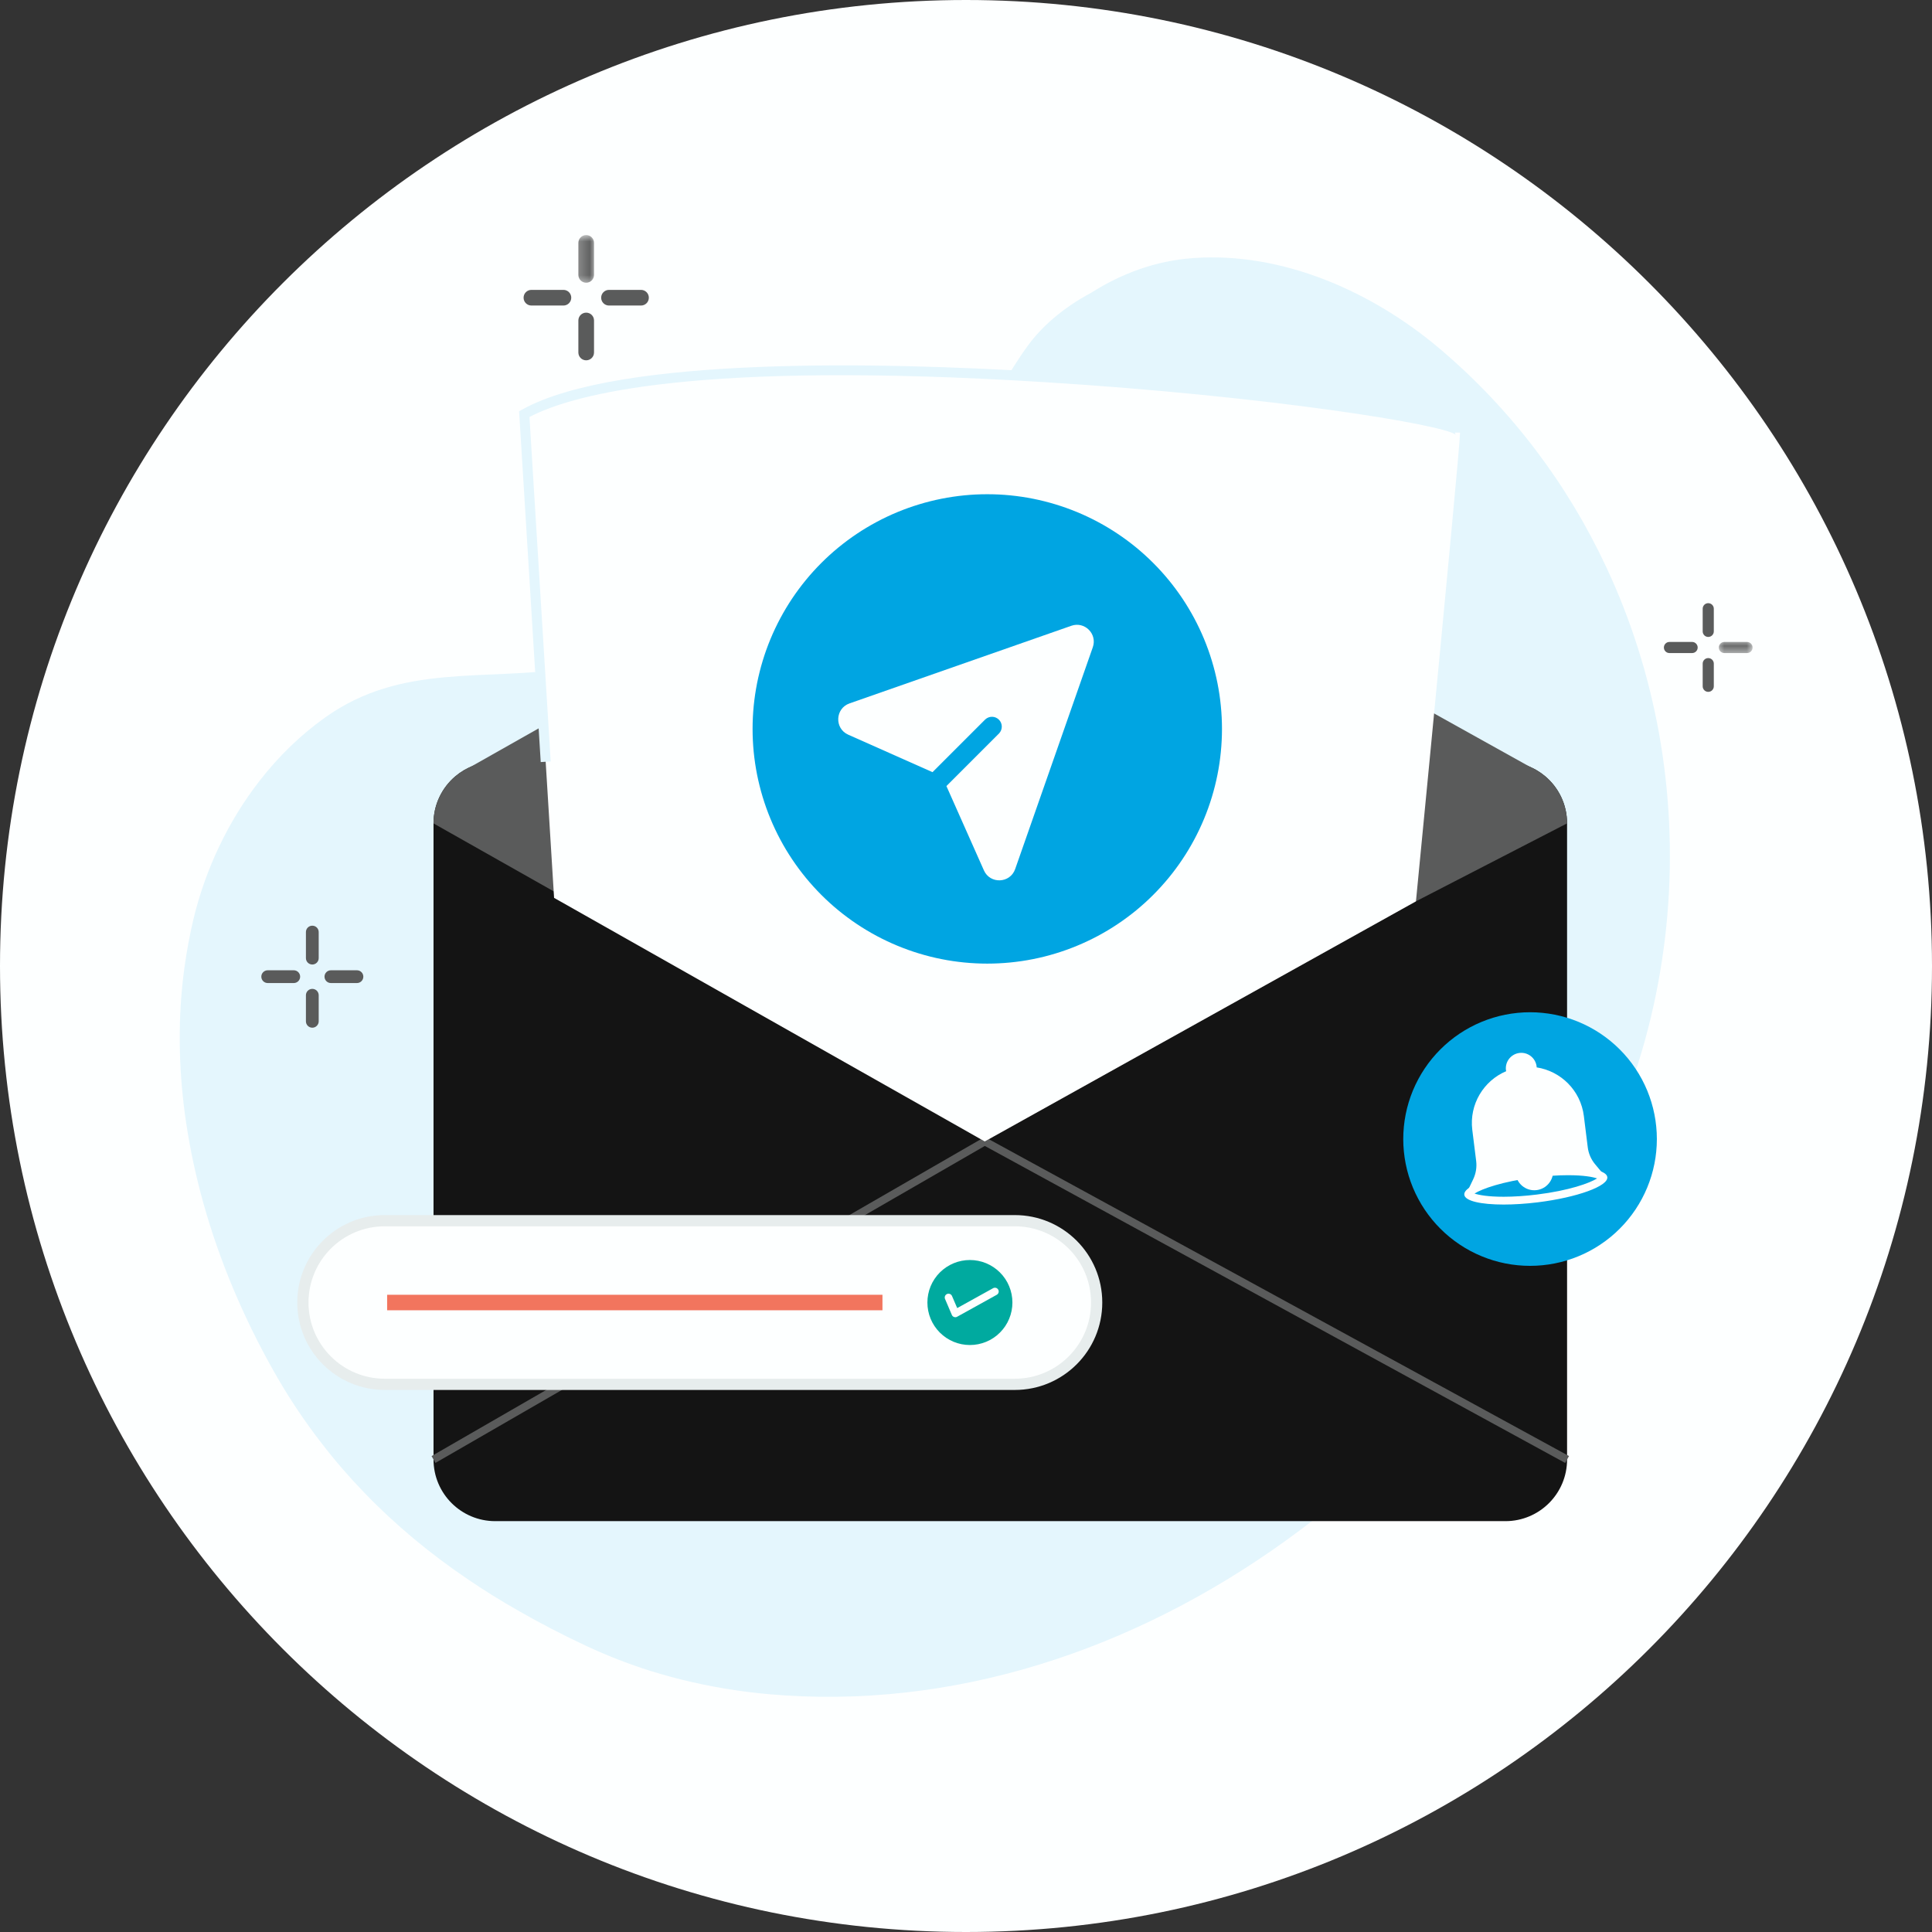
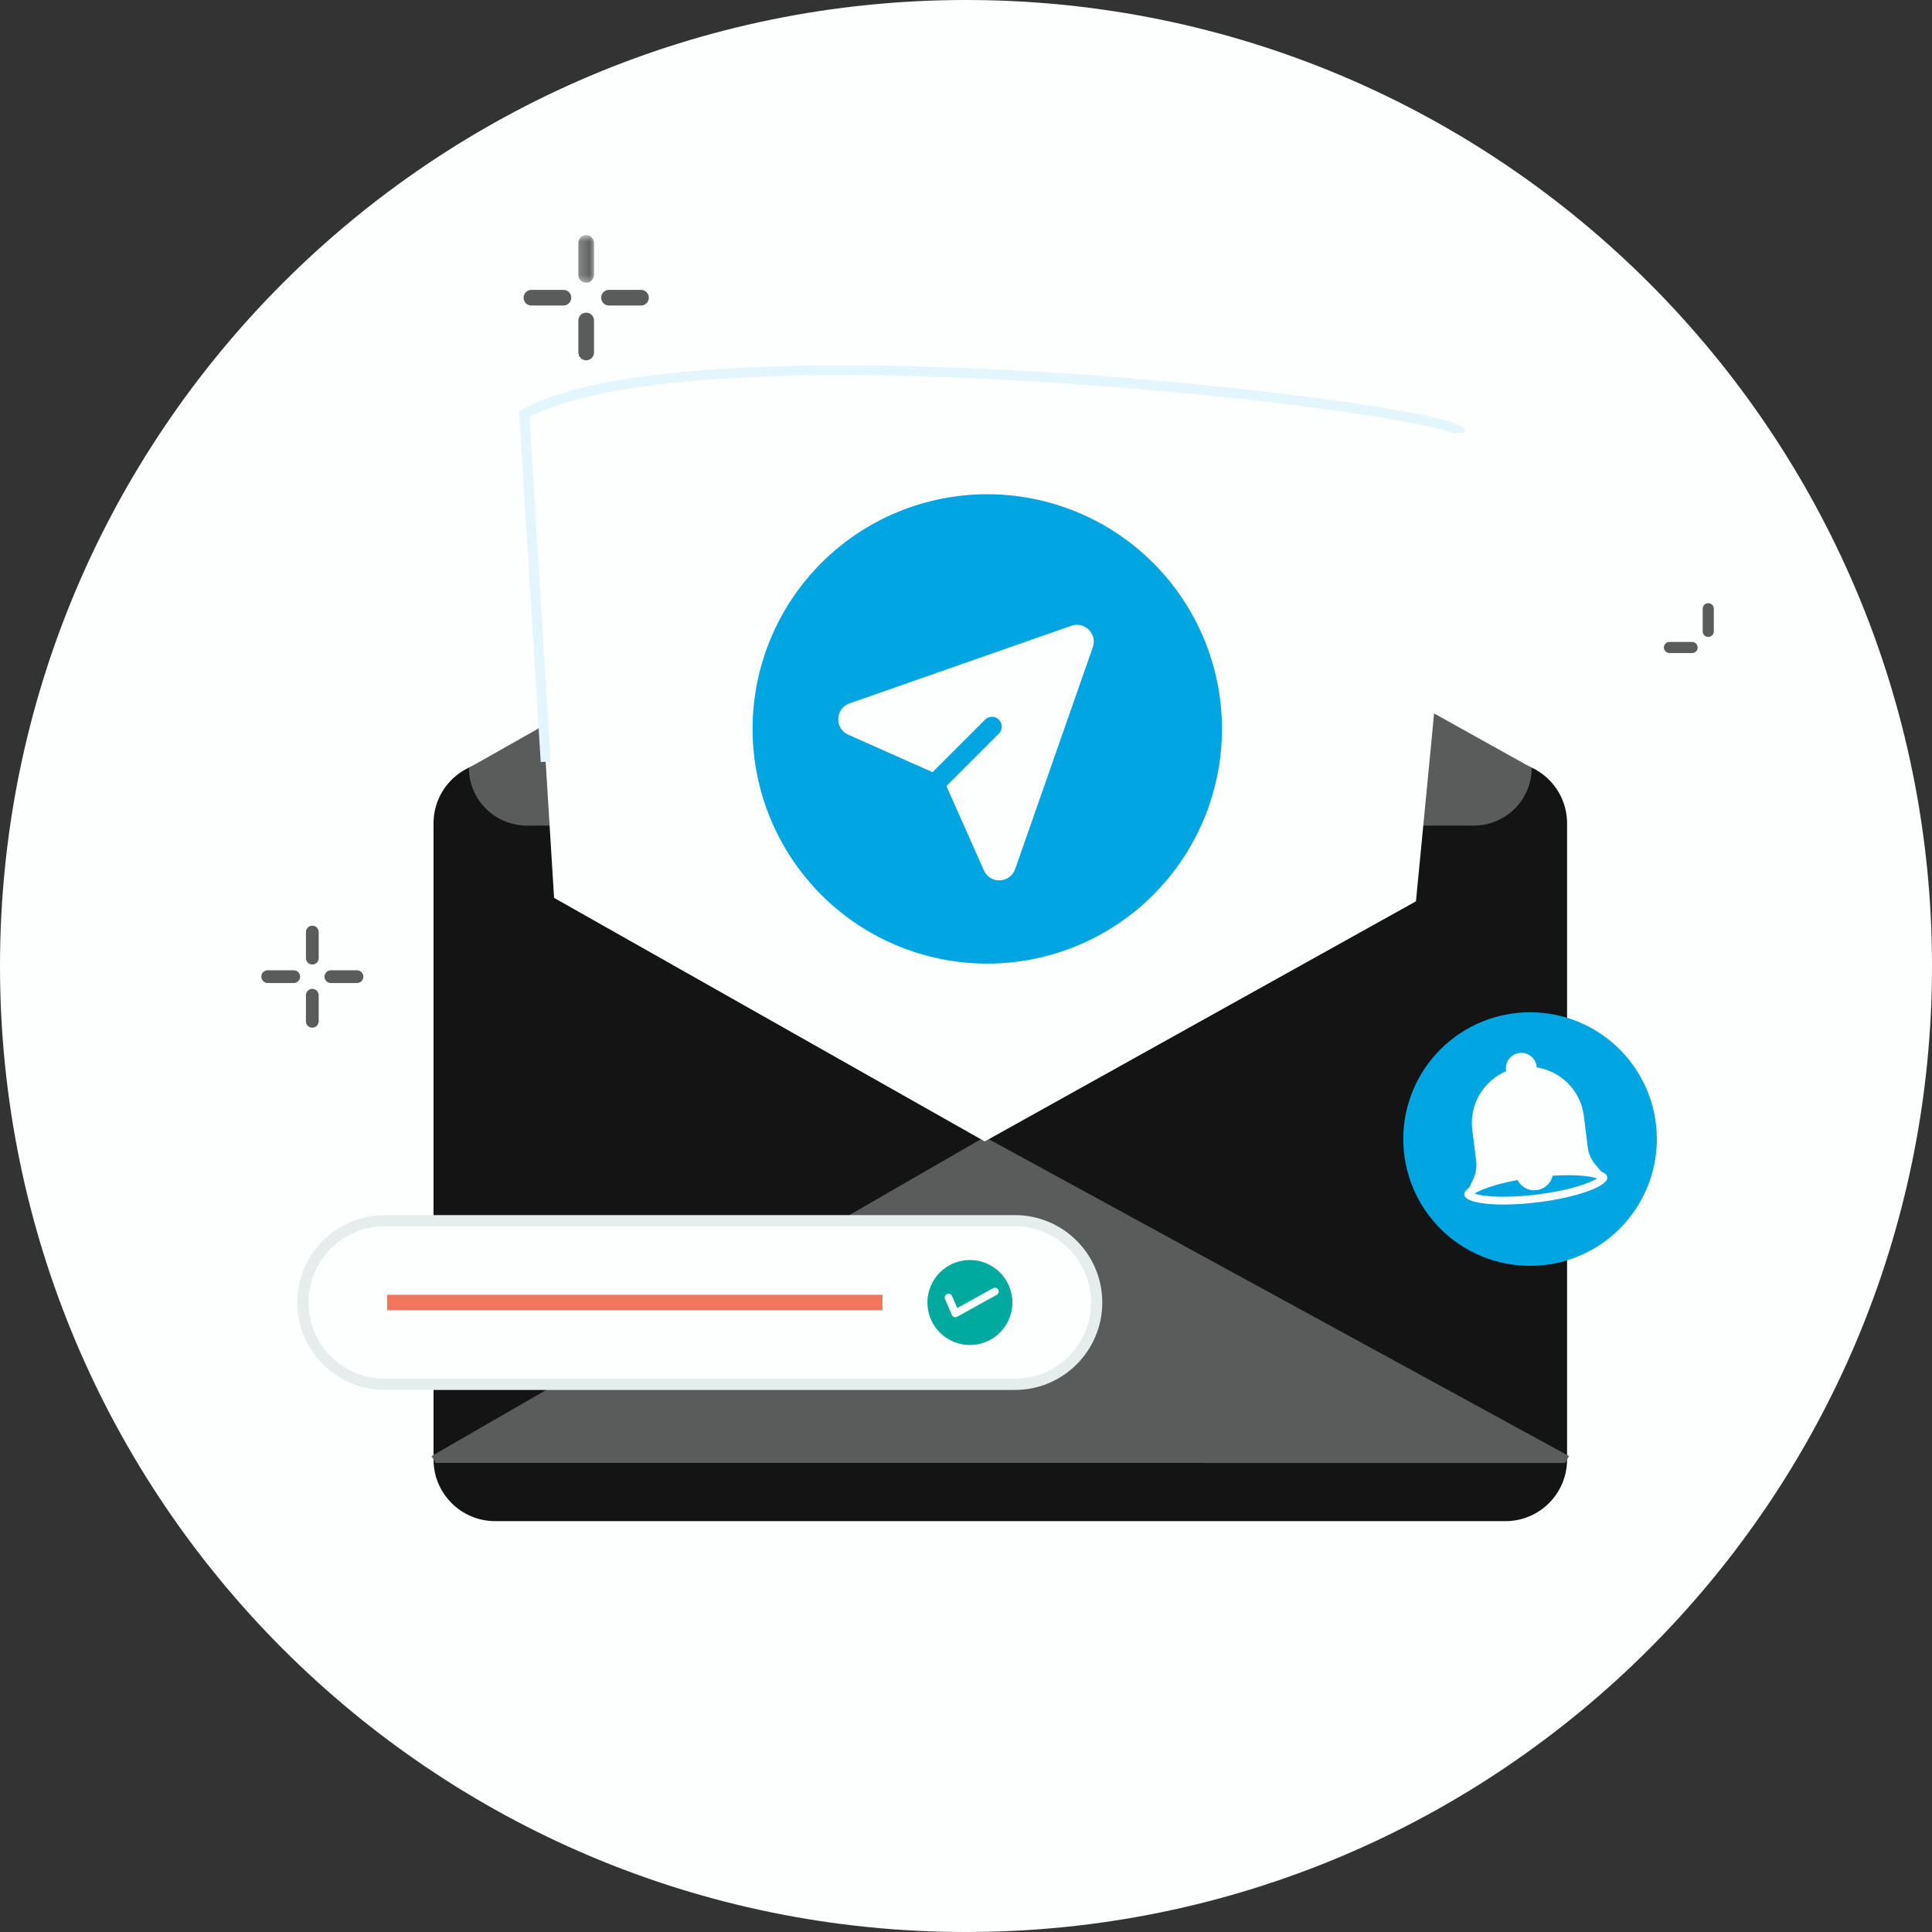
<svg xmlns="http://www.w3.org/2000/svg" width="172" height="172" viewBox="0 0 172 172" fill="none">
  <rect x="0" y="0" width="172" height="172" fill="#333333" stroke="none" />
  <path d="M0 86C0 38.504 38.504 0 86 0C133.496 0 172 38.504 172 86C172 133.496 133.496 172 86 172C38.504 172 0 133.496 0 86Z" fill="#FDFFFF" />
-   <path d="M16.57 99.938C16.541 99.758 16.512 99.572 16.489 99.389C15.883 94.972 15.815 90.5 16.428 86.082C16.628 84.653 16.891 83.227 17.226 81.814C18.286 77.409 20.29 73.14 23.095 69.532C24.768 67.373 26.731 65.449 28.951 63.871C35.759 59.017 43.05 60.668 50.915 59.477C56.498 58.625 62.062 57.389 67.315 55.262C72.567 53.139 77.431 50.116 81.472 46.119C86.114 41.522 87.823 35.846 91.495 30.786C92.658 29.183 94.514 27.468 97.171 26.048C98.498 25.206 99.928 24.496 101.431 23.972C102.944 23.442 104.541 23.095 106.231 22.977C114.12 22.405 122.116 25.926 128.153 31.027C134.6 36.482 139.577 43.154 143.007 50.498C145.207 55.195 146.765 60.151 147.691 65.249C149.606 75.893 148.716 87.088 144.867 97.516C133.765 127.601 102.983 153.089 69.836 150.936C69.528 150.914 69.226 150.891 68.918 150.863C68.731 150.856 68.539 150.837 68.349 150.818C67.369 150.731 66.386 150.613 65.412 150.467C62.862 150.085 60.346 149.52 57.895 148.752C55.968 148.142 54.085 147.412 52.254 146.561C50.141 145.572 48.085 144.512 46.115 143.378C44.554 142.49 43.044 141.552 41.589 140.557C38.267 138.301 35.212 135.773 32.443 132.899C31.103 131.514 29.828 130.049 28.636 128.494C27.04 126.441 25.575 124.234 24.247 121.854C21.675 117.26 19.56 112.303 18.122 107.169C17.456 104.792 16.929 102.37 16.57 99.938Z" fill="#E4F6FD" />
  <path d="M139.512 73.303V129.936C139.512 132.966 137.055 135.423 134.025 135.423H44.088C41.053 135.423 38.595 132.966 38.595 129.936V73.303C38.595 71.626 39.35 70.126 40.528 69.12C41.493 68.304 42.736 67.816 44.088 67.816H134.025C135.371 67.816 136.608 68.304 137.566 69.108C138.761 70.119 139.512 71.62 139.512 73.303Z" fill="#141414" />
-   <path d="M139.512 73.303L126.058 80.242L87.669 101.618L50.32 79.933L38.591 73.303C38.591 71.626 39.346 70.126 40.526 69.12C41.489 68.304 42.733 67.816 44.085 67.816H134.022C135.368 67.816 136.605 68.304 137.562 69.108C138.761 70.119 139.512 71.62 139.512 73.303Z" fill="#5A5B5B" />
-   <path d="M139.345 130.242L87.675 102.02L38.768 130.238L38.421 129.632L87.669 101.22L87.839 101.314L139.683 129.628L139.345 130.242Z" fill="#5A5B5B" />
+   <path d="M139.345 130.242L38.768 130.238L38.421 129.632L87.669 101.22L87.839 101.314L139.683 129.628L139.345 130.242Z" fill="#5A5B5B" />
  <path d="M136.364 68.356L88.687 41.808L41.746 68.356C41.746 69.927 42.453 71.334 43.558 72.275C44.46 73.04 45.627 73.499 46.896 73.499H131.217C132.48 73.499 133.639 73.04 134.536 72.288C135.657 71.34 136.364 69.933 136.364 68.356Z" fill="#5A5B5B" />
  <path d="M129.984 38.509C129.984 39.325 128.757 52.268 127.26 67.817C126.868 71.839 126.463 76.034 126.058 80.242L87.669 101.618L49.328 79.934L48.579 67.813L46.678 36.87C62.184 28.2 129.984 36.408 129.984 38.509Z" fill="#FDFFFF" />
  <path d="M48.139 67.845L46.214 36.617L46.459 36.478C55.097 31.646 78.921 32.282 92.356 33.089C110.526 34.182 127.809 36.617 130.006 37.905C130.289 38.069 130.43 38.274 130.43 38.509H129.537C129.537 38.621 129.592 38.694 129.608 38.711C128.612 37.801 112.861 35.258 93.031 34.024C62.104 32.099 51.034 35.075 47.136 37.124L49.026 67.787L48.139 67.845Z" fill="#E4F6FD" />
  <path d="M108.789 64.894C108.789 65.235 108.78 65.578 108.763 65.919C108.746 66.26 108.721 66.601 108.687 66.942C108.654 67.282 108.612 67.621 108.563 67.959C108.512 68.298 108.454 68.635 108.387 68.97C108.32 69.305 108.245 69.639 108.162 69.97C108.079 70.302 107.988 70.632 107.888 70.959C107.79 71.286 107.682 71.611 107.567 71.933C107.452 72.254 107.329 72.573 107.198 72.889C107.067 73.205 106.929 73.518 106.782 73.827C106.636 74.136 106.482 74.442 106.321 74.743C106.16 75.045 105.991 75.342 105.815 75.636C105.64 75.928 105.457 76.217 105.267 76.501C105.077 76.786 104.88 77.065 104.676 77.34C104.473 77.615 104.263 77.884 104.045 78.149C103.828 78.413 103.605 78.672 103.375 78.925C103.146 79.178 102.91 79.426 102.668 79.668C102.427 79.91 102.179 80.146 101.926 80.375C101.672 80.605 101.413 80.829 101.15 81.045C100.885 81.262 100.616 81.472 100.341 81.675C100.066 81.88 99.787 82.077 99.502 82.266C99.218 82.457 98.929 82.64 98.636 82.815C98.342 82.99 98.045 83.159 97.744 83.321C97.442 83.482 97.137 83.636 96.827 83.781C96.519 83.928 96.206 84.066 95.89 84.197C95.574 84.328 95.255 84.451 94.933 84.566C94.611 84.682 94.286 84.789 93.96 84.888C93.632 84.987 93.302 85.079 92.971 85.162C92.639 85.245 92.306 85.32 91.97 85.386C91.635 85.453 91.298 85.512 90.96 85.562C90.621 85.611 90.283 85.653 89.942 85.687C89.602 85.721 89.261 85.745 88.919 85.762C88.578 85.779 88.236 85.788 87.894 85.788C87.552 85.788 87.211 85.779 86.869 85.762C86.527 85.745 86.187 85.721 85.846 85.687C85.506 85.653 85.167 85.611 84.828 85.562C84.49 85.512 84.153 85.453 83.818 85.386C83.482 85.32 83.149 85.245 82.817 85.162C82.485 85.079 82.156 84.987 81.829 84.888C81.501 84.789 81.177 84.682 80.855 84.566C80.533 84.451 80.215 84.328 79.898 84.197C79.582 84.066 79.27 83.928 78.961 83.781C78.652 83.636 78.346 83.482 78.045 83.321C77.743 83.159 77.445 82.99 77.153 82.815C76.859 82.64 76.57 82.457 76.286 82.266C76.002 82.077 75.722 81.88 75.448 81.675C75.173 81.472 74.903 81.262 74.639 81.045C74.374 80.829 74.116 80.605 73.862 80.375C73.609 80.146 73.362 79.91 73.12 79.668C72.878 79.426 72.642 79.178 72.413 78.925C72.183 78.672 71.96 78.413 71.743 78.149C71.526 77.884 71.316 77.615 71.112 77.34C70.909 77.065 70.712 76.786 70.521 76.501C70.332 76.217 70.149 75.928 69.972 75.636C69.797 75.342 69.628 75.045 69.467 74.743C69.306 74.442 69.153 74.136 69.006 73.827C68.86 73.518 68.721 73.205 68.591 72.889C68.46 72.573 68.337 72.254 68.221 71.933C68.106 71.611 67.999 71.286 67.9 70.959C67.8 70.632 67.709 70.302 67.627 69.97C67.543 69.639 67.468 69.305 67.401 68.97C67.335 68.635 67.277 68.298 67.226 67.959C67.176 67.621 67.134 67.282 67.1 66.942C67.067 66.601 67.042 66.26 67.025 65.919C67.008 65.578 67 65.235 67 64.894C67 64.551 67.008 64.21 67.025 63.869C67.042 63.527 67.067 63.186 67.1 62.846C67.134 62.506 67.176 62.166 67.226 61.828C67.277 61.49 67.335 61.153 67.401 60.817C67.468 60.482 67.543 60.148 67.627 59.816C67.709 59.485 67.8 59.156 67.9 58.829C67.999 58.501 68.106 58.177 68.221 57.855C68.337 57.532 68.46 57.214 68.591 56.897C68.721 56.582 68.86 56.27 69.006 55.96C69.153 55.651 69.306 55.346 69.467 55.044C69.628 54.743 69.797 54.446 69.972 54.152C70.149 53.858 70.332 53.569 70.521 53.285C70.712 53.001 70.909 52.721 71.112 52.447C71.316 52.173 71.526 51.903 71.743 51.639C71.96 51.374 72.183 51.116 72.413 50.862C72.642 50.609 72.878 50.361 73.12 50.12C73.362 49.877 73.609 49.642 73.862 49.412C74.116 49.182 74.374 48.959 74.639 48.742C74.903 48.526 75.173 48.315 75.448 48.111C75.722 47.908 76.002 47.711 76.286 47.521C76.57 47.331 76.859 47.148 77.153 46.972C77.445 46.796 77.743 46.628 78.045 46.467C78.346 46.306 78.652 46.152 78.961 46.005C79.27 45.859 79.582 45.721 79.898 45.59C80.215 45.459 80.533 45.337 80.855 45.221C81.177 45.106 81.501 44.999 81.829 44.9C82.156 44.8 82.485 44.709 82.817 44.626C83.149 44.543 83.482 44.468 83.818 44.401C84.153 44.334 84.49 44.276 84.828 44.226C85.167 44.175 85.506 44.134 85.846 44.1C86.187 44.067 86.527 44.041 86.869 44.024C87.211 44.008 87.552 44 87.894 44C88.236 44 88.578 44.008 88.919 44.024C89.261 44.041 89.602 44.067 89.942 44.1C90.283 44.134 90.621 44.175 90.96 44.226C91.298 44.276 91.635 44.334 91.97 44.401C92.306 44.468 92.639 44.543 92.971 44.626C93.302 44.709 93.632 44.8 93.96 44.9C94.286 44.999 94.611 45.106 94.933 45.221C95.255 45.337 95.574 45.459 95.89 45.59C96.206 45.721 96.519 45.859 96.827 46.005C97.137 46.152 97.442 46.306 97.744 46.467C98.045 46.628 98.342 46.796 98.636 46.972C98.929 47.148 99.218 47.331 99.502 47.521C99.787 47.711 100.066 47.908 100.341 48.111C100.616 48.315 100.885 48.526 101.15 48.742C101.413 48.959 101.672 49.182 101.926 49.412C102.179 49.642 102.427 49.877 102.668 50.12C102.91 50.361 103.146 50.609 103.375 50.862C103.605 51.116 103.828 51.374 104.045 51.639C104.263 51.903 104.473 52.173 104.676 52.447C104.88 52.721 105.077 53.001 105.267 53.285C105.457 53.569 105.64 53.858 105.815 54.152C105.991 54.446 106.16 54.743 106.321 55.044C106.482 55.346 106.636 55.651 106.782 55.96C106.929 56.27 107.067 56.582 107.198 56.897C107.329 57.214 107.452 57.532 107.567 57.855C107.682 58.177 107.79 58.501 107.888 58.829C107.988 59.156 108.079 59.485 108.162 59.816C108.245 60.148 108.32 60.482 108.387 60.817C108.454 61.153 108.512 61.49 108.563 61.828C108.612 62.166 108.654 62.506 108.687 62.846C108.721 63.186 108.746 63.527 108.763 63.869C108.78 64.21 108.789 64.551 108.789 64.894Z" fill="#00A5E2" />
  <path d="M95.38 55.71C96.565 55.296 97.704 56.434 97.29 57.62L90.377 77.371C89.928 78.652 88.143 78.725 87.593 77.484L84.257 69.981L88.952 65.285C89.106 65.119 89.19 64.899 89.186 64.673C89.182 64.446 89.091 64.23 88.93 64.07C88.77 63.909 88.554 63.817 88.327 63.813C88.1 63.809 87.881 63.894 87.715 64.048L83.019 68.743L75.515 65.407C74.275 64.855 74.349 63.072 75.628 62.622L95.38 55.71Z" fill="#FDFFFF" />
  <path d="M147.505 101.406C147.505 101.776 147.487 102.144 147.45 102.513C147.415 102.88 147.36 103.245 147.288 103.608C147.216 103.971 147.126 104.329 147.019 104.683C146.911 105.037 146.787 105.384 146.646 105.726C146.504 106.068 146.346 106.402 146.172 106.727C145.997 107.054 145.808 107.371 145.603 107.677C145.397 107.985 145.177 108.281 144.942 108.568C144.708 108.854 144.46 109.127 144.198 109.388C143.937 109.65 143.664 109.898 143.378 110.132C143.091 110.367 142.795 110.587 142.487 110.792C142.181 110.998 141.864 111.187 141.537 111.362C141.212 111.536 140.878 111.694 140.536 111.835C140.195 111.977 139.847 112.101 139.493 112.209C139.14 112.316 138.781 112.406 138.418 112.478C138.055 112.55 137.691 112.604 137.323 112.64C136.955 112.677 136.586 112.695 136.216 112.695C135.846 112.695 135.478 112.677 135.11 112.64C134.741 112.604 134.377 112.55 134.014 112.478C133.652 112.406 133.293 112.316 132.94 112.209C132.585 112.101 132.238 111.977 131.897 111.835C131.554 111.694 131.221 111.536 130.895 111.362C130.568 111.187 130.252 110.998 129.945 110.792C129.637 110.587 129.341 110.367 129.054 110.132C128.769 109.898 128.495 109.65 128.234 109.388C127.972 109.127 127.724 108.854 127.49 108.568C127.255 108.281 127.035 107.985 126.829 107.677C126.624 107.371 126.435 107.054 126.26 106.727C126.086 106.402 125.928 106.068 125.786 105.726C125.645 105.384 125.521 105.037 125.413 104.683C125.306 104.329 125.216 103.971 125.144 103.608C125.073 103.245 125.018 102.88 124.982 102.513C124.946 102.144 124.927 101.776 124.927 101.406C124.927 101.036 124.946 100.668 124.982 100.299C125.018 99.931 125.073 99.567 125.144 99.204C125.216 98.841 125.306 98.483 125.413 98.129C125.521 97.775 125.645 97.428 125.786 97.085C125.928 96.744 126.086 96.41 126.26 96.085C126.435 95.758 126.624 95.442 126.829 95.135C127.035 94.827 127.255 94.53 127.49 94.244C127.724 93.958 127.972 93.685 128.234 93.424C128.495 93.162 128.769 92.914 129.054 92.68C129.341 92.445 129.637 92.225 129.945 92.019C130.252 91.814 130.568 91.624 130.895 91.45C131.221 91.276 131.554 91.118 131.897 90.976C132.238 90.835 132.585 90.711 132.94 90.603C133.293 90.496 133.652 90.406 134.014 90.334C134.377 90.262 134.741 90.208 135.11 90.172C135.478 90.135 135.846 90.117 136.216 90.117C136.586 90.117 136.955 90.135 137.323 90.172C137.691 90.208 138.055 90.262 138.418 90.334C138.781 90.406 139.14 90.496 139.493 90.603C139.847 90.711 140.195 90.835 140.536 90.976C140.878 91.118 141.212 91.276 141.537 91.45C141.864 91.624 142.181 91.814 142.487 92.019C142.795 92.225 143.091 92.445 143.378 92.68C143.664 92.914 143.937 93.162 144.198 93.424C144.46 93.685 144.708 93.958 144.942 94.244C145.177 94.53 145.397 94.827 145.603 95.135C145.808 95.442 145.997 95.758 146.172 96.085C146.346 96.41 146.504 96.744 146.646 97.085C146.787 97.428 146.911 97.775 147.019 98.129C147.126 98.483 147.216 98.841 147.288 99.204C147.36 99.567 147.415 99.931 147.45 100.299C147.487 100.668 147.505 101.036 147.505 101.406Z" fill="#00A5E2" />
  <path d="M130.584 106.177L131.153 104.988C131.393 104.484 131.487 103.925 131.42 103.372L131.073 100.587C130.793 98.316 132.081 96.215 134.092 95.364C134.086 95.332 134.076 95.305 134.07 95.276C133.977 94.522 134.513 93.838 135.265 93.741C136.02 93.648 136.704 94.182 136.8 94.936C136.804 94.969 136.8 94.994 136.804 95.026C138.957 95.357 140.723 97.082 141.006 99.354L141.352 102.135C141.42 102.691 141.645 103.212 142.001 103.642L142.846 104.657L130.584 106.177Z" fill="#FDFFFF" />
  <path d="M133.858 106.889C131.388 106.889 130.735 106.44 130.707 106.328C130.71 106.019 132.522 104.975 136.588 104.47C137.633 104.342 138.671 104.271 139.593 104.271C142.062 104.271 142.715 104.721 142.743 104.833C142.741 105.142 140.928 106.186 136.862 106.691C135.821 106.819 134.784 106.889 133.858 106.889Z" fill="#00A5E2" />
  <path d="M139.596 104.625C141 104.625 141.796 104.779 142.185 104.912C141.539 105.322 139.715 105.99 136.823 106.347C135.795 106.475 134.771 106.543 133.862 106.543C132.457 106.543 131.661 106.389 131.272 106.258C131.918 105.846 133.743 105.178 136.633 104.822C137.661 104.693 138.687 104.625 139.596 104.625ZM139.596 103.925C138.683 103.925 137.643 103.99 136.547 104.124C133.032 104.561 130.264 105.566 130.363 106.369C130.43 106.923 131.841 107.237 133.862 107.237C134.773 107.237 135.815 107.173 136.91 107.038C140.425 106.601 143.194 105.595 143.094 104.792C143.023 104.236 141.613 103.925 139.596 103.925Z" fill="#FDFFFF" />
  <path d="M138.272 104.271V104.287C138.272 105.212 137.521 105.965 136.595 105.965C135.801 105.965 135.136 105.415 134.963 104.673C135.465 104.587 135.997 104.506 136.543 104.438C137.142 104.364 137.722 104.31 138.272 104.271Z" fill="#FDFFFF" />
  <mask id="mask0_36123_3057" style="mask-type:luminance" maskUnits="userSpaceOnUse" x="51" y="20" width="2" height="6">
    <path d="M51.273 20.936H52.954V25.409H51.273V20.936Z" fill="white" />
  </mask>
  <g mask="url(#mask0_36123_3057)">
    <path d="M52.187 25.17C51.801 25.17 51.49 24.859 51.49 24.473V21.624C51.49 21.238 51.801 20.927 52.187 20.927C52.572 20.927 52.884 21.238 52.884 21.624V24.473C52.884 24.859 52.572 25.17 52.187 25.17Z" fill="#5A5B5B" />
  </g>
  <path d="M52.187 32.078C51.801 32.078 51.49 31.766 51.49 31.381V28.531C51.49 28.145 51.801 27.834 52.187 27.834C52.572 27.834 52.884 28.145 52.884 28.531V31.381C52.884 31.766 52.572 32.078 52.187 32.078Z" fill="#5A5B5B" />
  <path d="M57.067 27.201H54.217C53.832 27.201 53.52 26.889 53.52 26.504C53.52 26.118 53.832 25.807 54.217 25.807H57.067C57.453 25.807 57.764 26.118 57.764 26.504C57.764 26.889 57.453 27.201 57.067 27.201Z" fill="#5A5B5B" />
  <path d="M50.16 27.201H47.31C46.925 27.201 46.613 26.889 46.613 26.504C46.613 26.118 46.925 25.807 47.31 25.807H50.16C50.545 25.807 50.857 26.118 50.857 26.504C50.857 26.889 50.545 27.201 50.16 27.201Z" fill="#5A5B5B" />
  <path d="M152.079 56.705C151.806 56.705 151.585 56.483 151.585 56.21V54.193C151.585 53.92 151.806 53.698 152.079 53.698C152.352 53.698 152.575 53.92 152.575 54.193V56.21C152.575 56.483 152.352 56.705 152.079 56.705Z" fill="#5A5B5B" />
-   <path d="M152.079 61.594C151.806 61.594 151.585 61.373 151.585 61.099V59.082C151.585 58.808 151.806 58.587 152.079 58.587C152.352 58.587 152.575 58.808 152.575 59.082V61.099C152.575 61.373 152.352 61.594 152.079 61.594Z" fill="#5A5B5B" />
  <mask id="mask1_36123_3057" style="mask-type:luminance" maskUnits="userSpaceOnUse" x="152" y="57" width="4" height="2">
-     <path d="M152.847 57.105H156V58.306H152.847V57.105Z" fill="white" />
-   </mask>
+     </mask>
  <g mask="url(#mask1_36123_3057)">
    <path d="M155.533 58.14H153.515C153.242 58.14 153.021 57.919 153.021 57.646C153.021 57.373 153.242 57.15 153.515 57.15H155.533C155.806 57.15 156.027 57.373 156.027 57.646C156.027 57.919 155.806 58.14 155.533 58.14Z" fill="#5A5B5B" />
  </g>
  <path d="M150.643 58.14H148.626C148.353 58.14 148.131 57.919 148.131 57.646C148.131 57.373 148.353 57.15 148.626 57.15H150.643C150.916 57.15 151.139 57.373 151.139 57.646C151.139 57.919 150.916 58.14 150.643 58.14Z" fill="#5A5B5B" />
  <path d="M27.804 85.868C27.489 85.868 27.235 85.613 27.235 85.299V82.98C27.235 82.664 27.489 82.411 27.804 82.411C28.119 82.411 28.373 82.664 28.373 82.98V85.299C28.373 85.613 28.119 85.868 27.804 85.868Z" fill="#5A5B5B" />
  <path d="M27.804 91.493C27.489 91.493 27.235 91.238 27.235 90.924V88.605C27.235 88.289 27.489 88.036 27.804 88.036C28.119 88.036 28.373 88.289 28.373 88.605V90.924C28.373 91.236 28.119 91.493 27.804 91.493Z" fill="#5A5B5B" />
  <path d="M31.778 87.518H29.458C29.144 87.518 28.89 87.264 28.89 86.949C28.89 86.635 29.144 86.381 29.458 86.381H31.778C32.093 86.381 32.346 86.635 32.346 86.949C32.346 87.264 32.093 87.518 31.778 87.518Z" fill="#5A5B5B" />
  <path d="M26.153 87.518H23.833C23.519 87.518 23.265 87.264 23.265 86.949C23.265 86.635 23.519 86.381 23.833 86.381H26.153C26.468 86.381 26.721 86.635 26.721 86.949C26.721 87.264 26.468 87.518 26.153 87.518Z" fill="#5A5B5B" />
  <path d="M34.249 108.675H90.347C94.37 108.675 97.632 111.936 97.632 115.959C97.632 119.982 94.37 123.243 90.347 123.243H34.249C30.227 123.243 26.965 119.982 26.965 115.959C26.965 111.936 30.227 108.675 34.249 108.675Z" fill="#FDFFFF" />
  <path d="M34.249 108.675H90.347C94.37 108.675 97.632 111.936 97.632 115.959C97.632 119.982 94.37 123.243 90.347 123.243H34.249C30.227 123.243 26.965 119.982 26.965 115.959C26.965 111.936 30.227 108.675 34.249 108.675Z" stroke="#E7EDED" />
  <path d="M34.465 115.269H78.563V116.65H34.465V115.269Z" fill="#F2755E" />
  <path d="M90.132 115.96C90.132 116.208 90.108 116.454 90.059 116.698C90.01 116.942 89.939 117.178 89.843 117.408C89.749 117.637 89.632 117.855 89.494 118.062C89.356 118.268 89.199 118.459 89.023 118.635C88.848 118.811 88.657 118.968 88.45 119.106C88.243 119.244 88.025 119.361 87.796 119.456C87.566 119.55 87.329 119.622 87.085 119.671C86.842 119.719 86.596 119.743 86.347 119.743C86.099 119.743 85.853 119.719 85.609 119.671C85.365 119.622 85.129 119.55 84.899 119.456C84.669 119.361 84.452 119.244 84.245 119.106C84.038 118.968 83.848 118.811 83.671 118.635C83.496 118.459 83.339 118.268 83.201 118.062C83.062 117.855 82.946 117.637 82.851 117.408C82.756 117.178 82.684 116.942 82.636 116.698C82.587 116.454 82.564 116.208 82.564 115.96C82.564 115.711 82.587 115.464 82.636 115.221C82.684 114.978 82.756 114.74 82.851 114.511C82.946 114.282 83.062 114.063 83.201 113.857C83.339 113.65 83.496 113.459 83.671 113.284C83.848 113.108 84.038 112.951 84.245 112.813C84.452 112.675 84.669 112.558 84.899 112.463C85.129 112.368 85.365 112.296 85.609 112.248C85.853 112.199 86.099 112.175 86.347 112.175C86.596 112.175 86.842 112.199 87.085 112.248C87.329 112.296 87.566 112.368 87.796 112.463C88.025 112.558 88.243 112.675 88.45 112.813C88.657 112.951 88.848 113.108 89.023 113.284C89.199 113.459 89.356 113.65 89.494 113.857C89.632 114.063 89.749 114.282 89.843 114.511C89.939 114.74 90.01 114.978 90.059 115.221C90.108 115.464 90.132 115.711 90.132 115.96Z" fill="#00AA9F" />
  <path d="M85.049 117.27C85.014 117.27 84.976 117.263 84.94 117.25C84.85 117.218 84.776 117.151 84.741 117.065L84.134 115.644C84.061 115.474 84.14 115.275 84.311 115.201C84.481 115.128 84.68 115.207 84.754 115.378L85.217 116.454L88.413 114.684C88.577 114.594 88.779 114.652 88.87 114.815C88.96 114.979 88.901 115.182 88.737 115.272L85.217 117.222C85.162 117.257 85.104 117.27 85.049 117.27Z" fill="#FDFFFF" />
</svg>